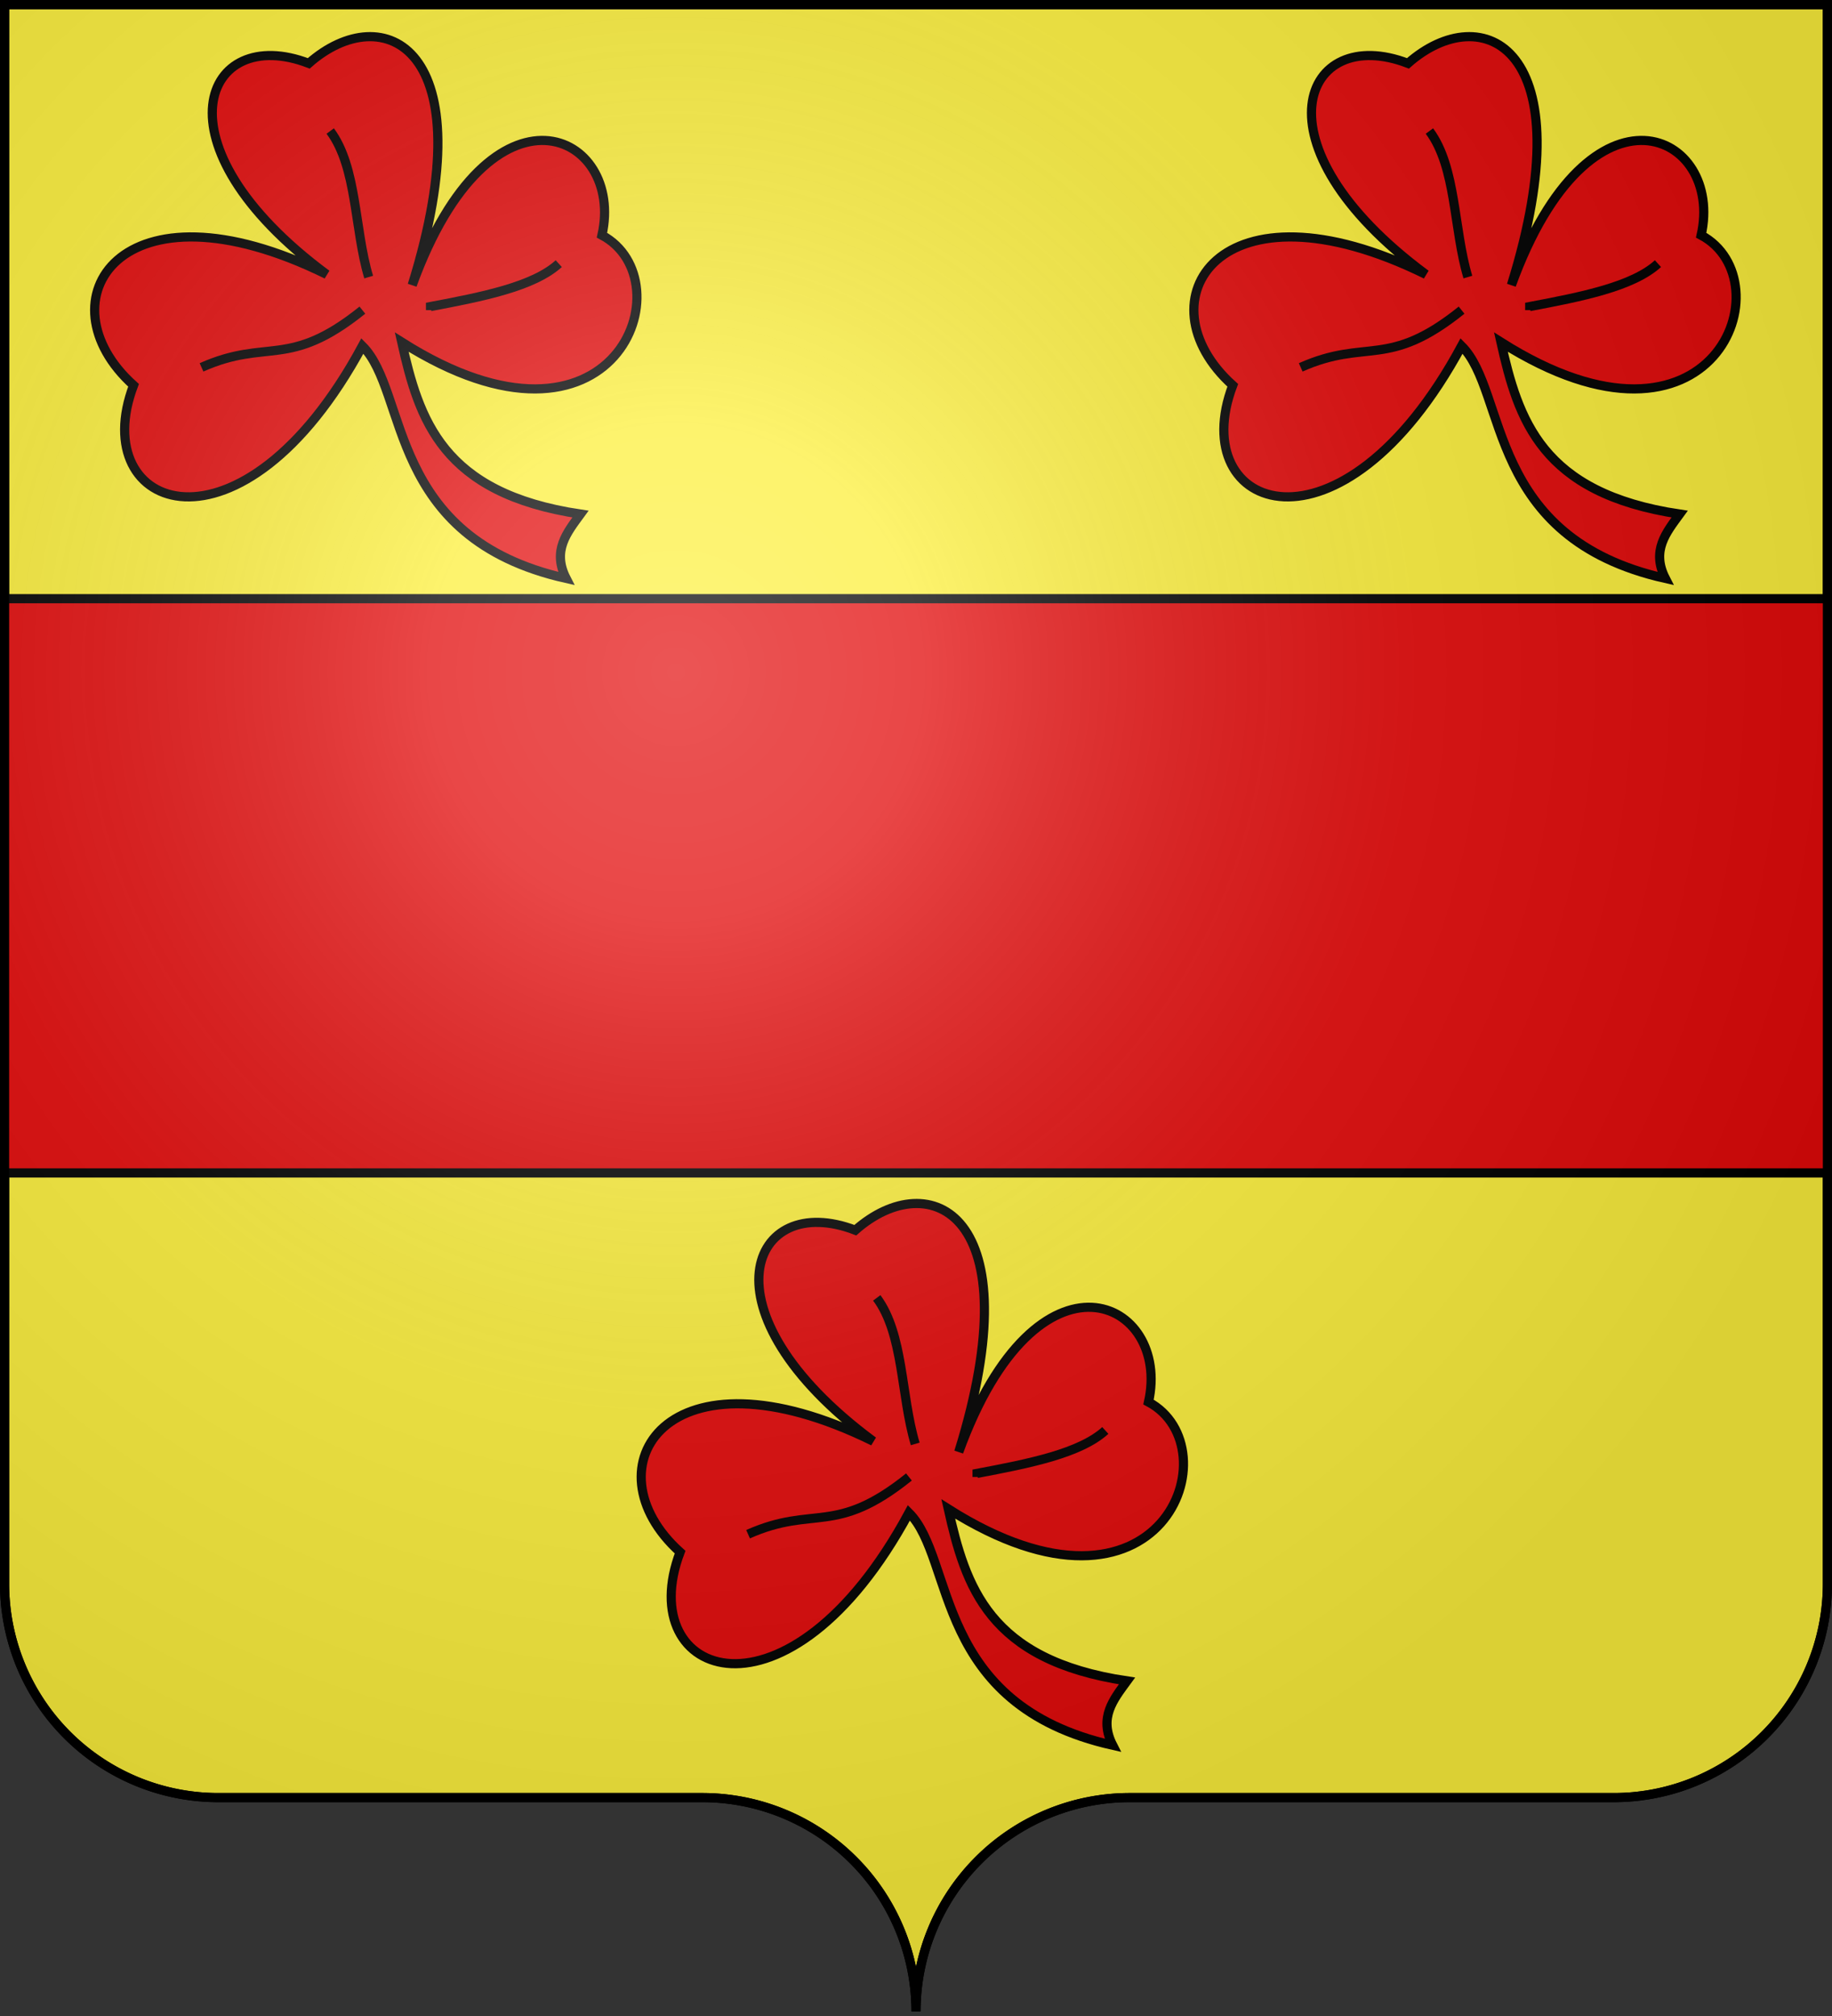
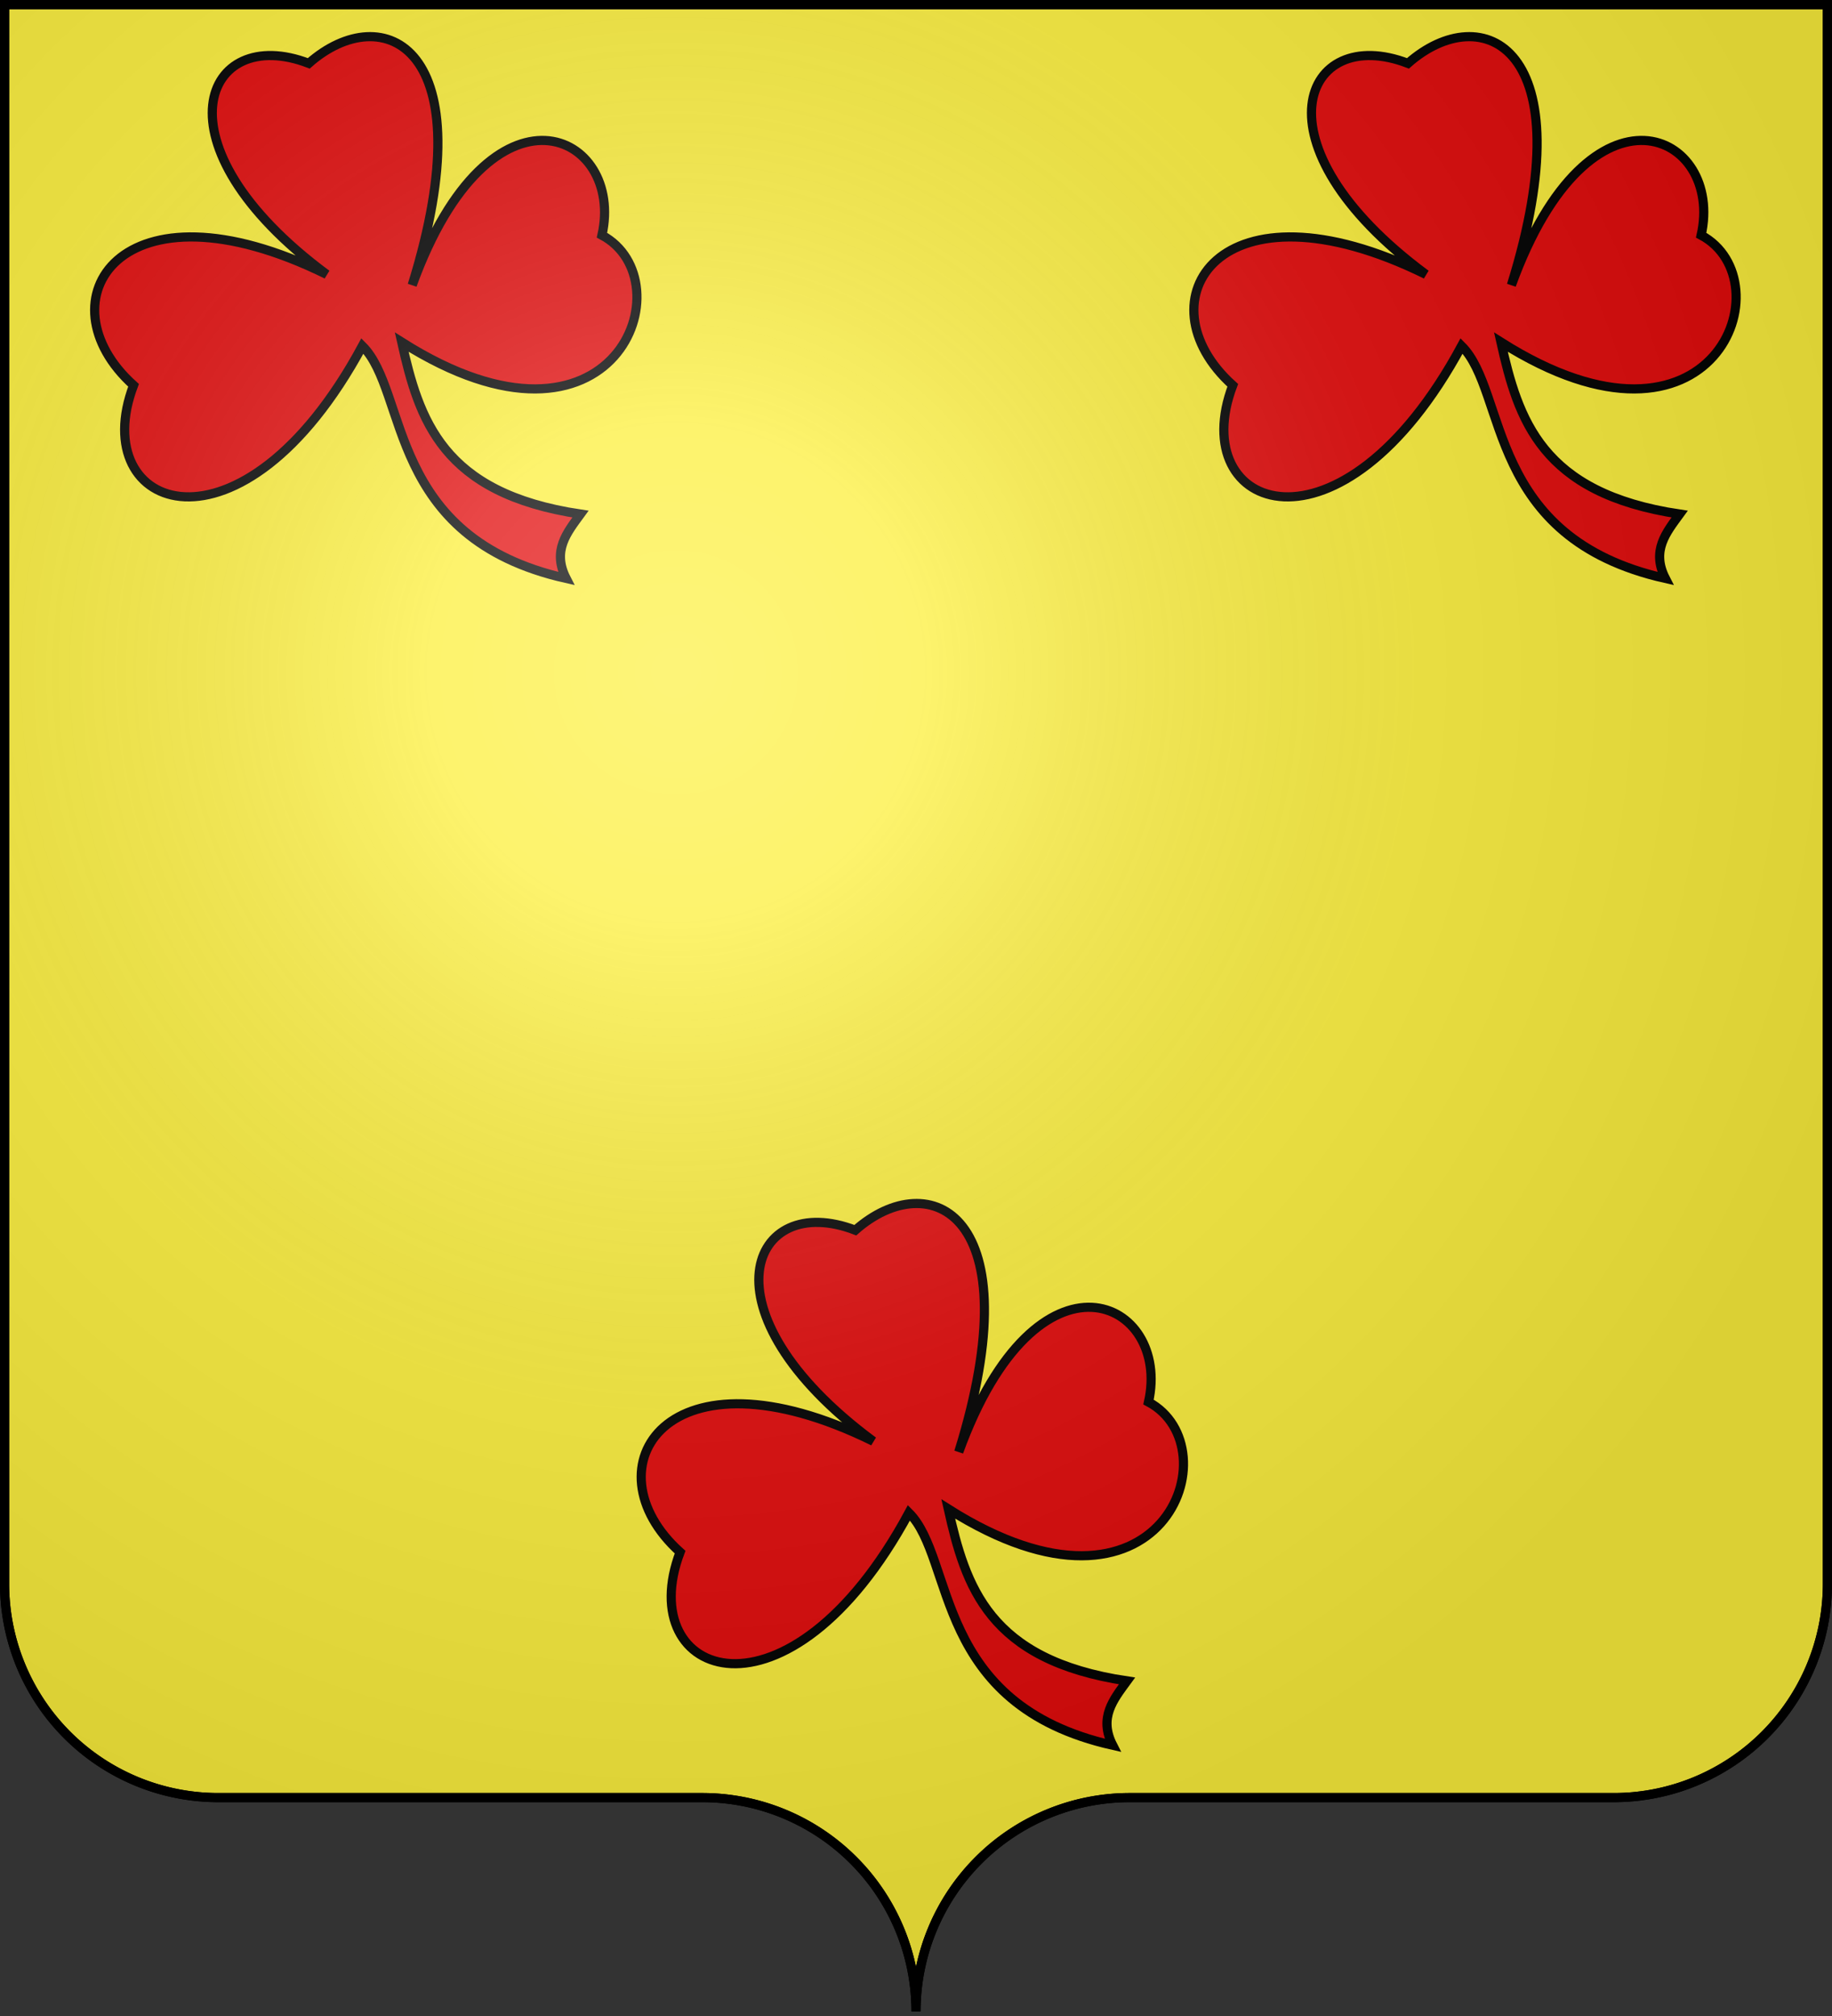
<svg xmlns="http://www.w3.org/2000/svg" xmlns:xlink="http://www.w3.org/1999/xlink" width="600" height="660" fill="#e20909" stroke="#000" stroke-width="3">
  <rect width="100%" height="100%" fill="#333333" stroke="none" />
  <defs>
    <radialGradient id="d" cx="221" cy="226" r="300" gradientTransform="translate(-77 -85)scale(1.35)" gradientUnits="userSpaceOnUse">
      <stop offset="0" stop-color="#fff" stop-opacity=".31" />
      <stop offset=".2" stop-color="#fff" stop-opacity=".25" />
      <stop offset=".6" stop-color="#666" stop-opacity=".13" />
      <stop offset="1" stop-opacity=".13" />
    </radialGradient>
    <clipPath id="b">
      <path id="a" d="M1.5 1.5h597v517a70 70 0 0 1-70 70H370a70 70 0 0 0-70 70 70 70 0 0 0-70-70H71.5a70 70 0 0 1-70-70Z" />
    </clipPath>
  </defs>
  <use xlink:href="#a" fill="#fcef3c" />
-   <path d="M0 196h600v188H0z" clip-path="url(#b)" />
  <g id="c">
    <path d="M314 475.35c25.797-71.074 69.691-49.75 62.146-16.35 27.854 14.882 4.519 79.33-65.579 35 5.662 25.22 13.102 49.53 58.553 56.3-4.426 6.07-9.351 11.975-4.685 21.078-58.968-13.266-51.542-60.99-66.748-76.119C258.256 568.247 207 549.66 222.74 508.14c-30.74-27.625-4.378-69.566 63.26-36.303-57.603-42.654-40-82.237-5.879-69.092 24.241-21.399 58.272-5.849 33.879 72.605Z" />
-     <path d="M297.687 483.535C273.482 503 266.707 492.618 245 502.27m42.147-77.372C296 436.835 295 456.79 299.744 472.71m62.256-4.4c-8.265 7.532-25 10.84-42 14.053v1.172" />
  </g>
  <use xlink:href="#c" x="-179" y="-382" />
  <use xlink:href="#c" x="181" y="-382" />
  <use xlink:href="#a" fill="url(#d)" />
</svg>